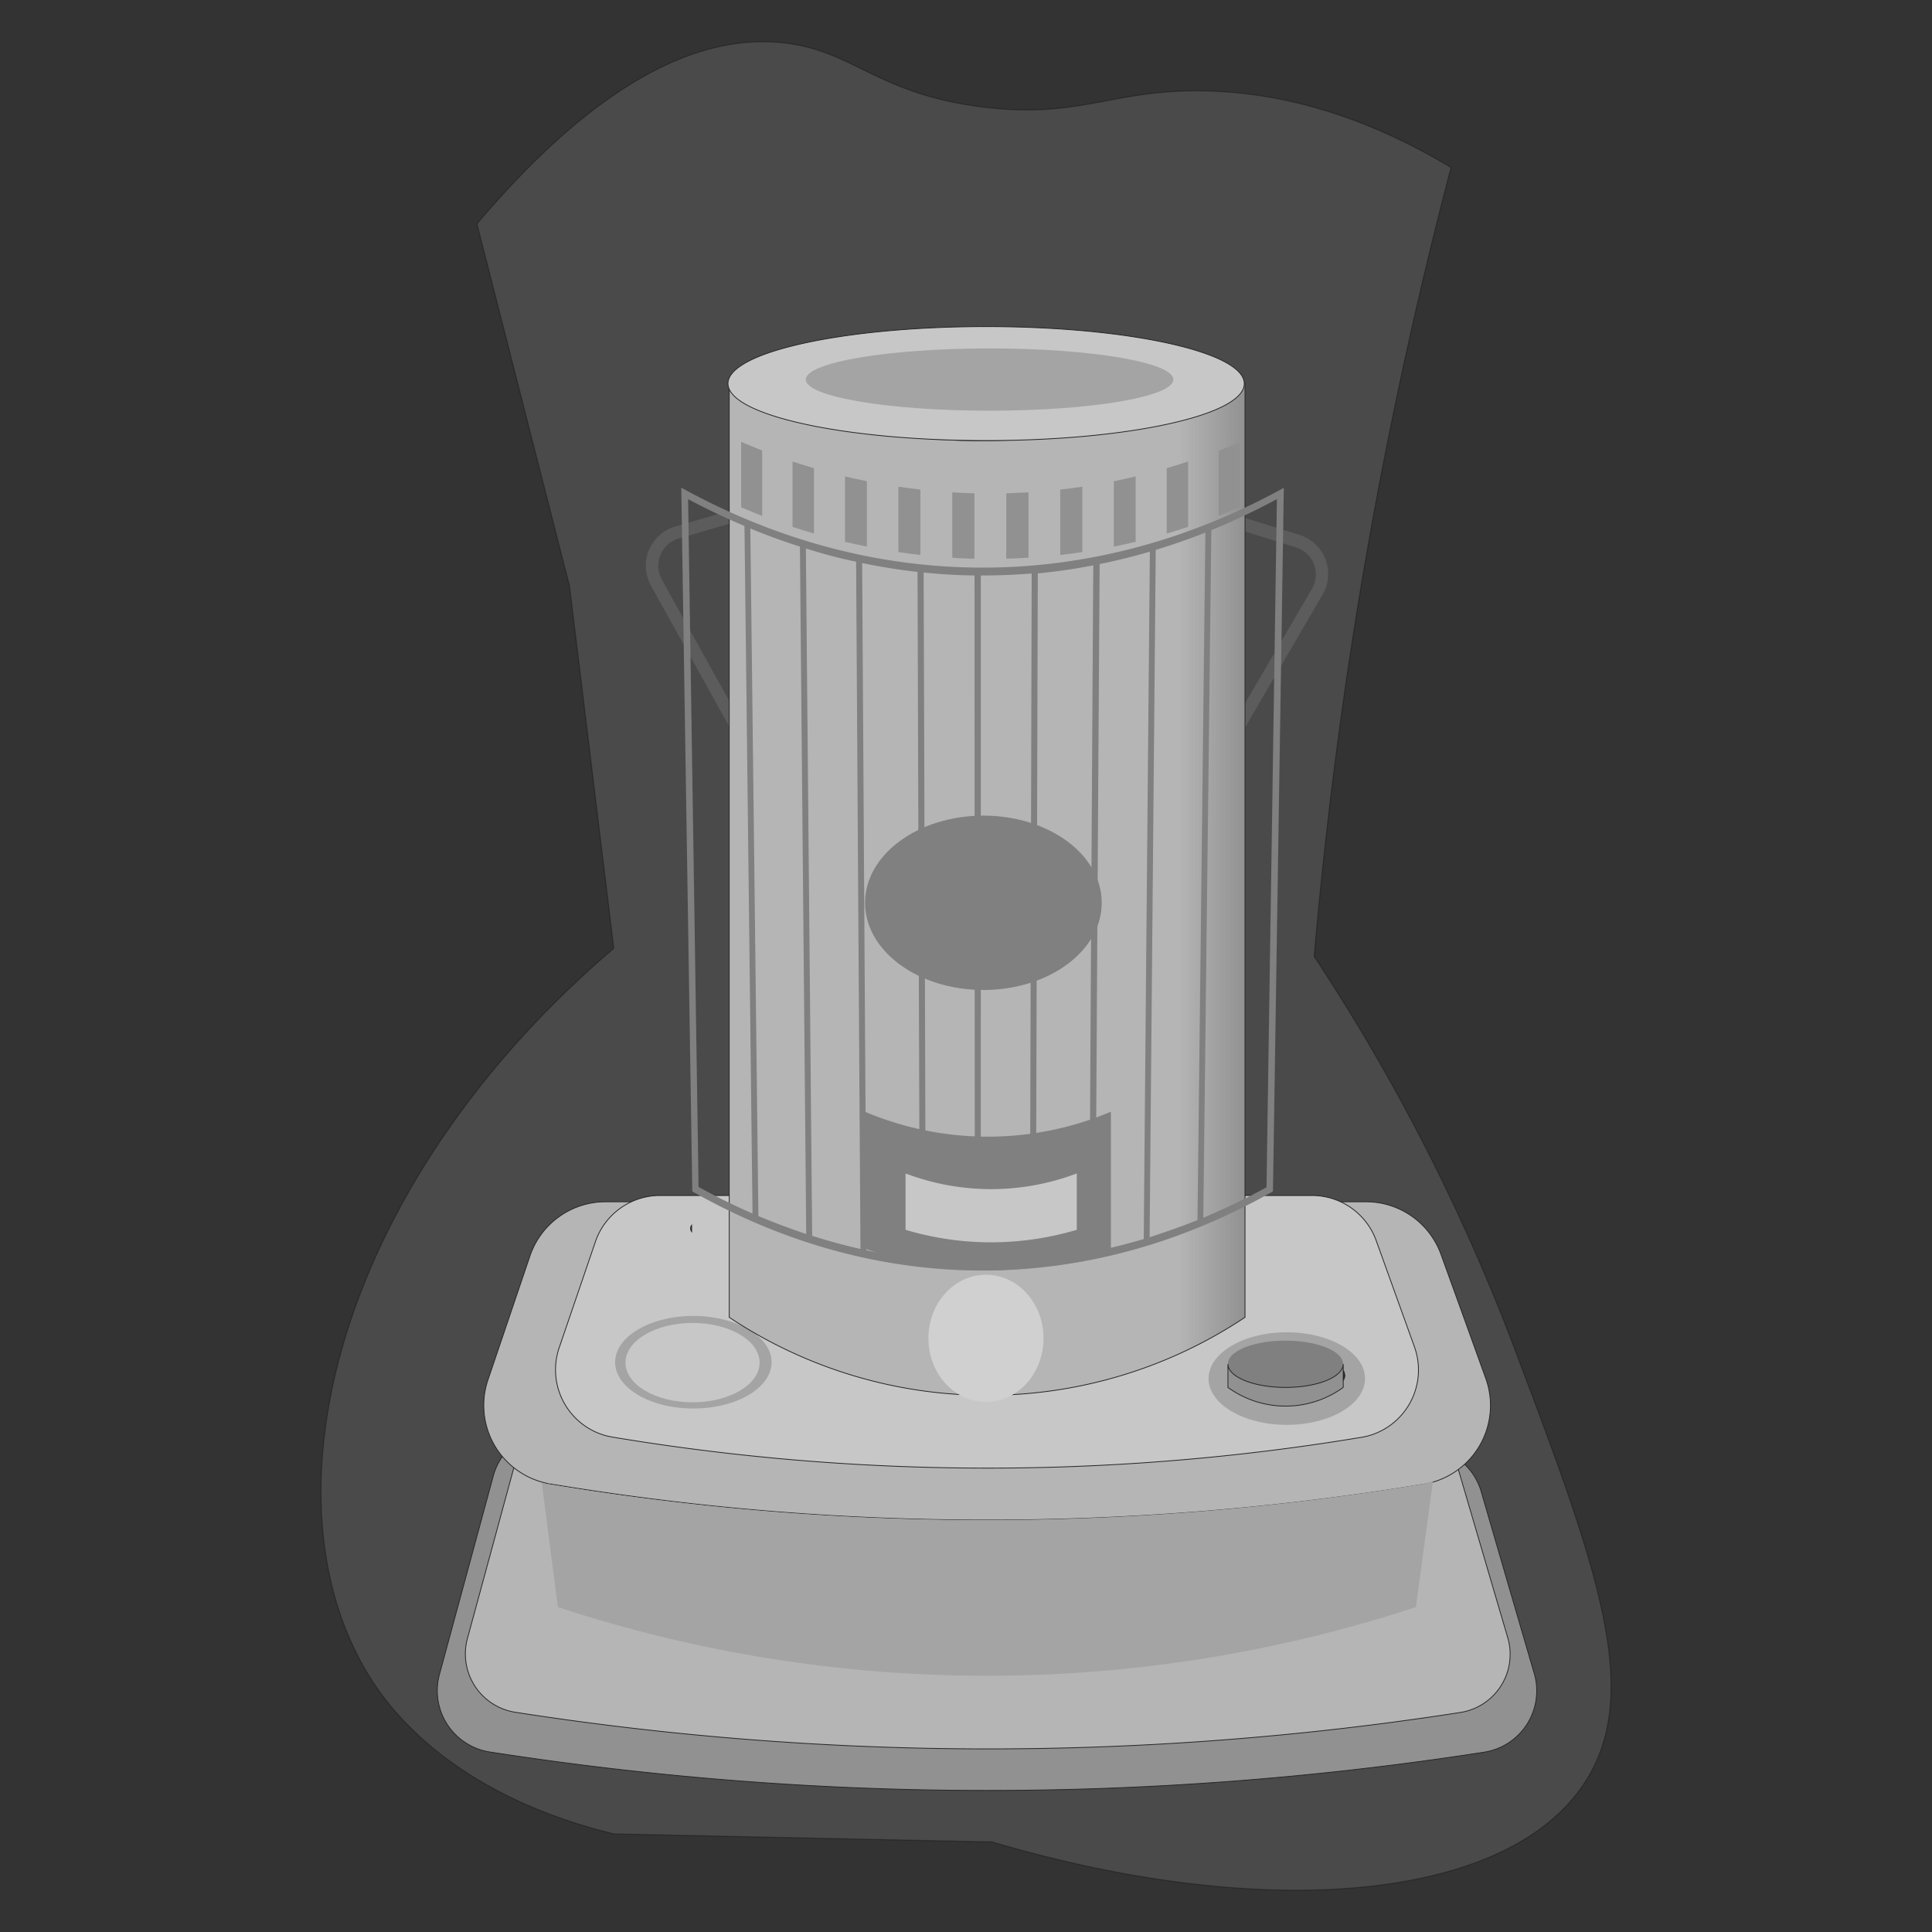
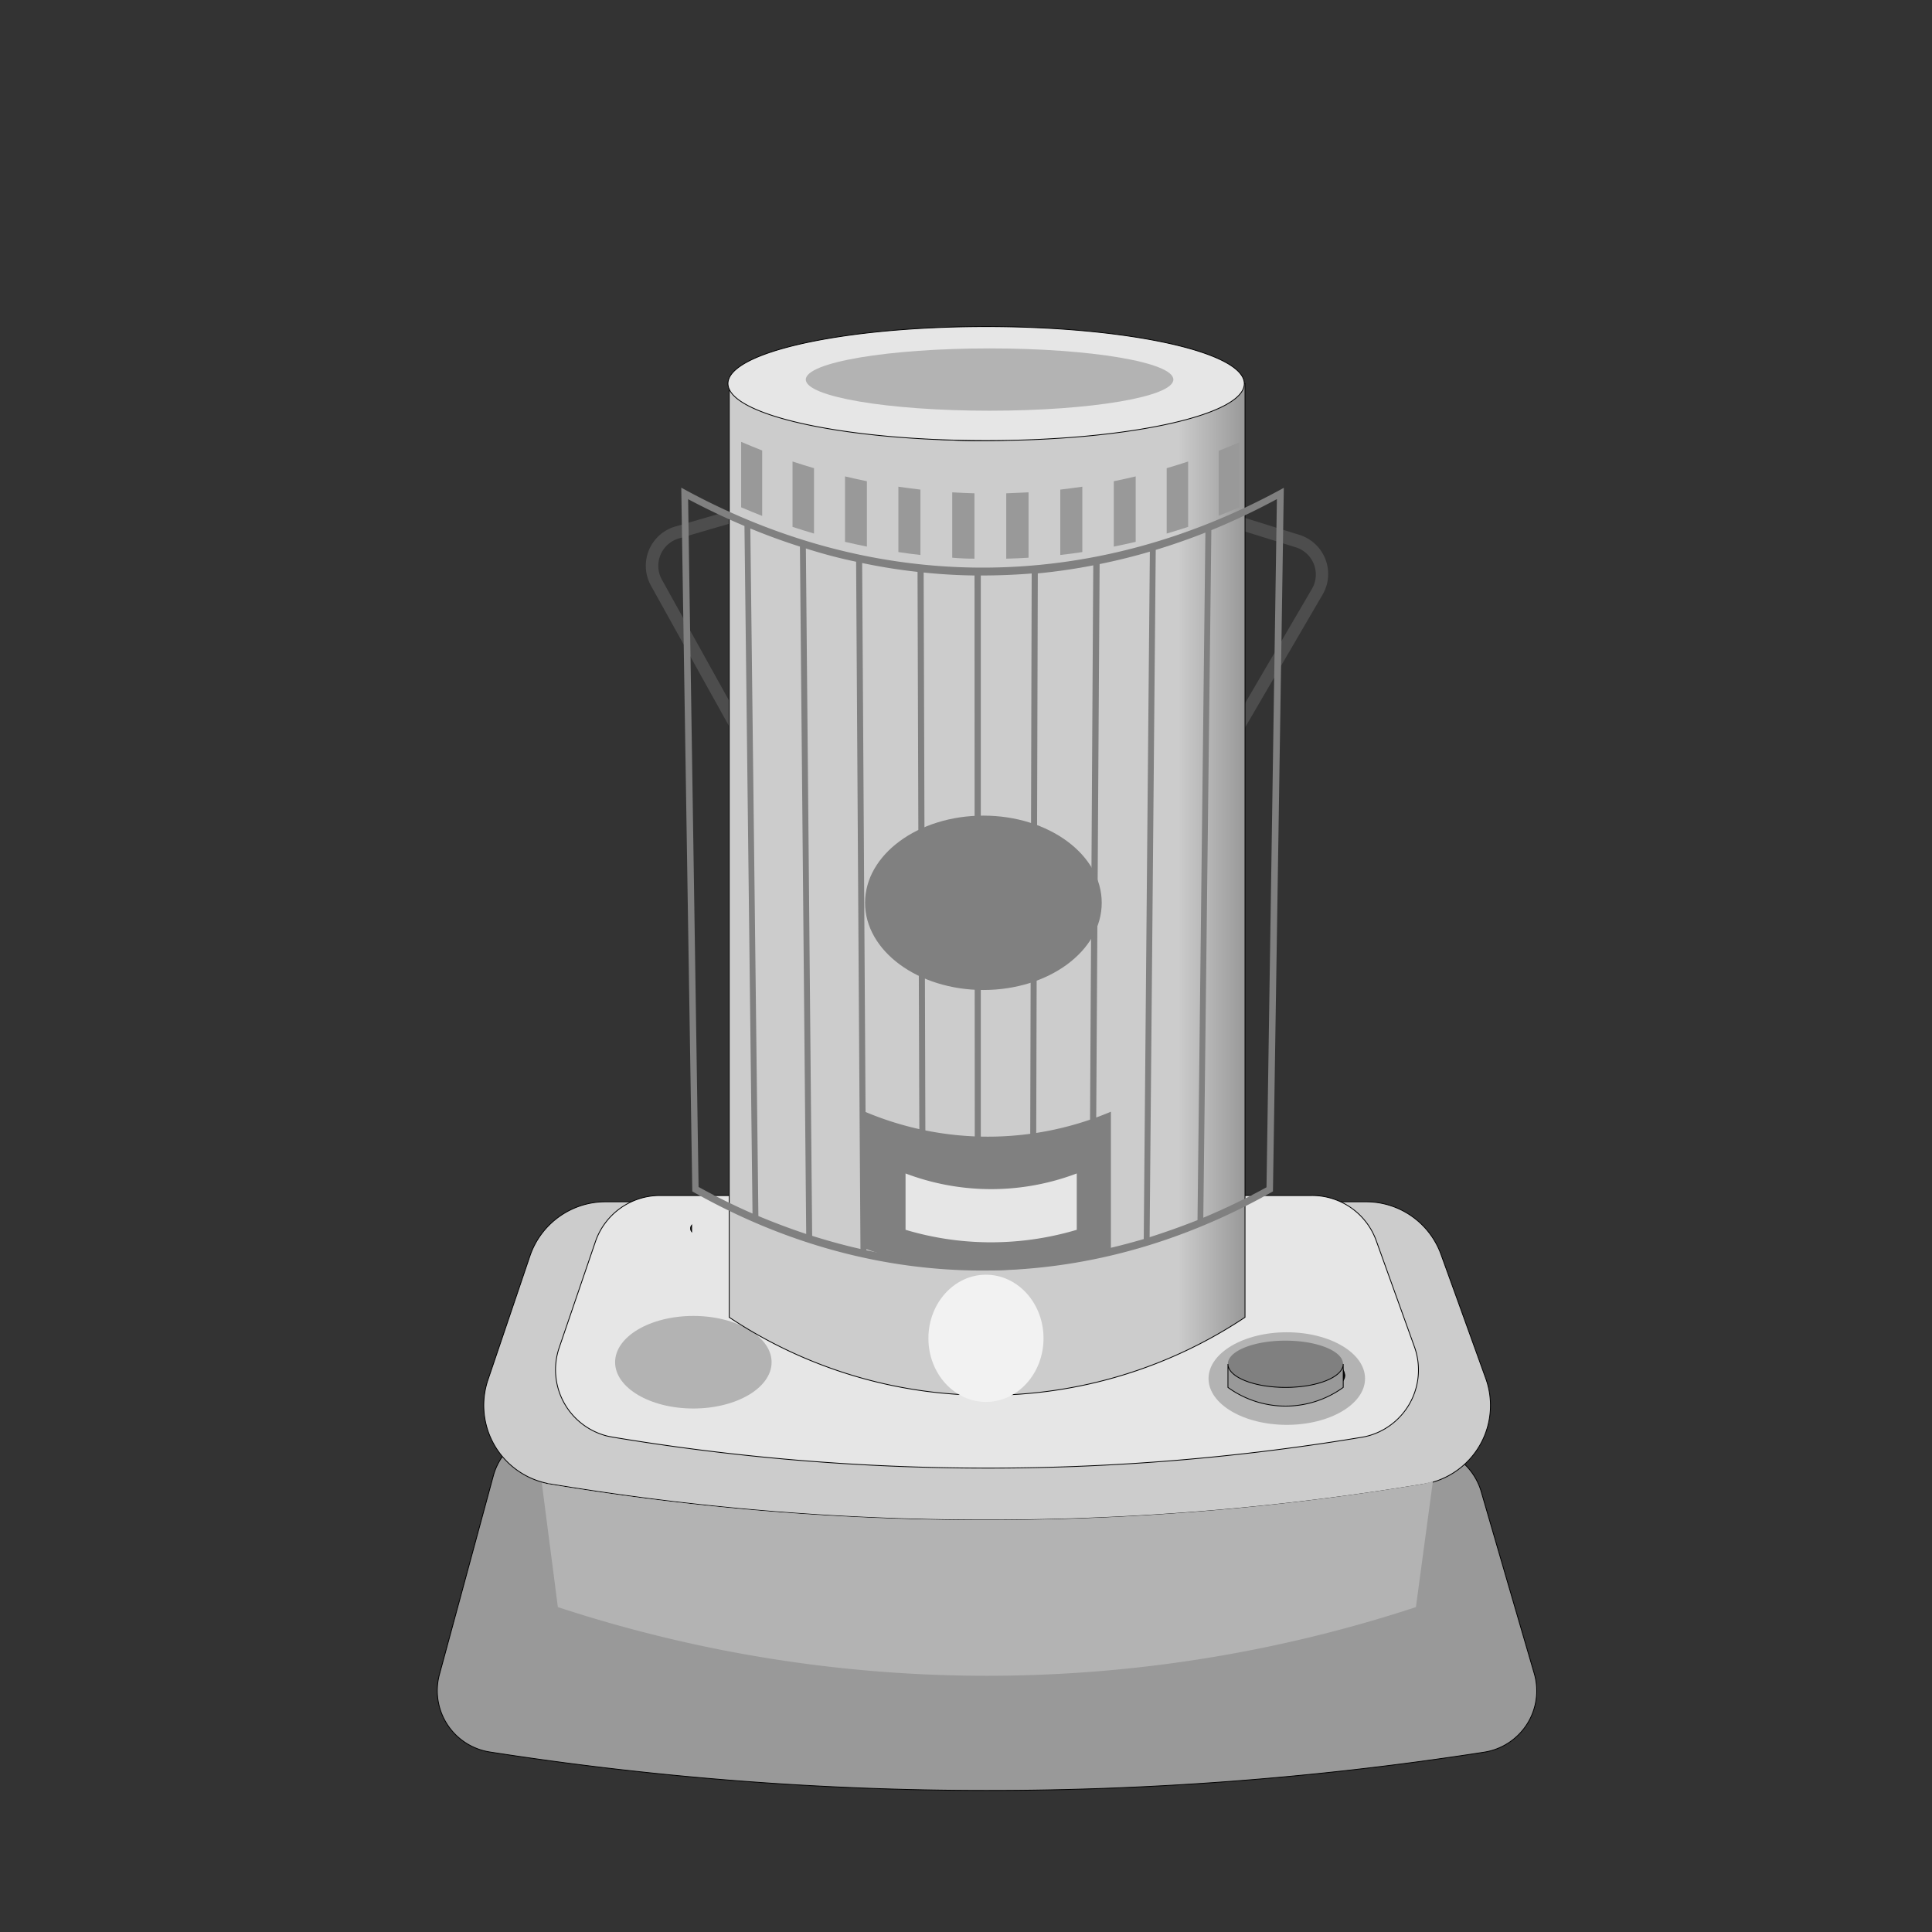
<svg xmlns="http://www.w3.org/2000/svg" viewBox="0 0 240 240">
  <rect x="0" y="0" width="240" height="240" fill="#333333" stroke="none" />
  <defs>
    <linearGradient id="a" x1="90.59" y1="110.46" x2="154.66" y2="110.46" gradientUnits="userSpaceOnUse">
      <stop offset="0.87" stop-color="#ccc" />
      <stop offset="1" stop-color="#999" />
    </linearGradient>
  </defs>
  <rect width="240" height="240" fill="none" />
  <path d="M61.28,183.34,54.59,208a7.71,7.71,0,0,0,6.27,9.64,402.54,402.54,0,0,0,59.65,4.77,402,402,0,0,0,63.86-4.75,7.71,7.71,0,0,0,6.22-9.77q-3.3-11.29-6.59-22.6a7.71,7.71,0,0,0-7.25-5.54l-107.88-2.1A7.72,7.72,0,0,0,61.28,183.34Z" fill="#999" stroke="#000" stroke-miterlimit="10" stroke-width="0.1" />
-   <path d="M64.43,180.12l-6.37,23.44a7.33,7.33,0,0,0,6,9.15,382.7,382.7,0,0,0,56.67,4.54,382.09,382.09,0,0,0,60.67-4.52,7.31,7.31,0,0,0,5.9-9.28Q184.14,192.71,181,182a7.33,7.33,0,0,0-6.89-5.27l-102.48-2A7.31,7.31,0,0,0,64.43,180.12Z" fill="#ccc" stroke="#000" stroke-miterlimit="10" stroke-width="0.1" />
  <path d="M178.37,184a10.69,10.69,0,0,1-1.53.38,331.53,331.53,0,0,1-58.42,4.42,329.79,329.79,0,0,1-50.09-4.46c-.24,0-.47-.09-.7-.15a9.9,9.9,0,0,1-7-12.82L65.84,156a9.92,9.92,0,0,1,9.38-6.71h94.47a9.9,9.9,0,0,1,9.32,6.55q2.78,7.68,5.54,15.35A9.92,9.92,0,0,1,178.37,184Z" fill="#ccc" stroke="#000" stroke-miterlimit="10" stroke-width="0.1" />
  <path d="M178,184l-2.11,15.64a170.76,170.76,0,0,1-106.59,0l-2-15.45q.35.09.69.15a329.81,329.81,0,0,0,50.1,4.46,331.53,331.53,0,0,0,58.42-4.42A10.69,10.69,0,0,0,178,184Z" fill="#b3b3b3" />
  <path d="M170.42,178.23a8.08,8.08,0,0,1-1.31.32,282.92,282.92,0,0,1-50.09,3.8,283.57,283.57,0,0,1-42.95-3.83l-.6-.12a8.49,8.49,0,0,1-6-11l4.49-13.14a8.48,8.48,0,0,1,8-5.75h81a8.48,8.48,0,0,1,8,5.61l4.74,13.17A8.49,8.49,0,0,1,170.42,178.23Z" fill="#e6e6e6" stroke="#000" stroke-miterlimit="10" stroke-width="0.1" />
  <ellipse cx="86.13" cy="169.22" rx="9.72" ry="5.75" fill="#b3b3b3" />
-   <ellipse cx="86.03" cy="169.27" rx="8.33" ry="4.93" fill="#e6e6e6" />
  <ellipse cx="159.85" cy="171.25" rx="9.72" ry="5.75" fill="#b3b3b3" />
  <path d="M152.81,164a1.36,1.36,0,0,0,0,.2V164Z" fill="#c1272d" />
  <path d="M167.11,164v.2a1.36,1.36,0,0,0,0-.2Z" fill="#c1272d" />
  <path d="M167.11,170.83c0,1.6-3.21,2.9-7.16,2.9s-7.16-1.3-7.16-2.9a1.11,1.11,0,0,1,0-.19c.24-1.52,3.35-2.71,7.14-2.71s6.9,1.19,7.14,2.71A1.11,1.11,0,0,1,167.11,170.83Z" />
  <path d="M120.59,111a5.07,5.07,0,0,1-2.21-.51L97.22,100.29A5.05,5.05,0,0,1,95,98.18L80.87,72.76a5.08,5.08,0,0,1,3-7.35L120.7,54.7a5,5,0,0,1,2.93,0l37.78,11.74a5.09,5.09,0,0,1,2.89,7.42l-15.42,26.43a5.09,5.09,0,0,1-2.75,2.25l-23.88,8.2A5.25,5.25,0,0,1,120.59,111Zm1.53-55a3.34,3.34,0,0,0-1,.14L84.32,66.89A3.54,3.54,0,0,0,82.22,72L96.34,97.43a3.52,3.52,0,0,0,1.55,1.46l21.17,10.25a3.49,3.49,0,0,0,2.69.16l23.88-8.19a3.56,3.56,0,0,0,1.91-1.57L163,73.11A3.54,3.54,0,0,0,161,68L123.17,56.21A3.48,3.48,0,0,0,122.12,56.05Z" fill="#4d4d4d" />
  <path d="M85.92,152.21V153a.65.65,0,0,1-.13-.38A.6.6,0,0,1,85.92,152.21Z" fill="#4d4d4d" stroke="#000" stroke-miterlimit="10" stroke-width="0.1" />
  <path d="M154.66,47.64v116a57.8,57.8,0,0,1-64.07,0V48.36a79.67,79.67,0,0,0,31.91,6.38A79.81,79.81,0,0,0,154.66,47.64Z" stroke="#000" stroke-miterlimit="10" stroke-width="0.1" fill="url(#a)" />
  <path d="M154.57,47.66h0c0,3.9-14.37,7.07-32.07,7.07-16.64,0-30.32-2.8-31.91-6.38a1.74,1.74,0,0,1-.16-.7c0-3.91,14.36-7.08,32.07-7.08S154.57,43.75,154.57,47.66Z" fill="#e6e6e6" stroke="#000" stroke-miterlimit="10" stroke-width="0.1" />
  <path d="M84.63,60.58Q85.31,104.28,86,148c23.12,13.11,49,13.11,72.13,0l1.35-87.4C135.49,73.82,108.62,73.82,84.63,60.58Zm2.15,86.87q-.65-42.72-1.3-85.44,3.45,1.83,7,3.33l1,85.41Q90.11,149.28,86.78,147.45Zm13.37,5.84q-3-1-5.94-2.23l-1-85.41c2,.83,4.09,1.59,6.16,2.25Q99.76,110.59,100.15,153.29Zm6.74,1.86c-2-.45-4-1-6-1.63l-.78-85.39q3.11,1,6.24,1.65Q106.61,112.47,106.89,155.15Zm7.37,1.25c-2.21-.25-4.43-.62-6.63-1.09q-.27-42.68-.53-85.37c2.28.48,4.58.85,6.88,1.1Q114.11,113.71,114.26,156.4Zm6.84.44q-3.06,0-6.1-.36-.12-42.67-.26-85.36c2.11.22,4.21.34,6.32.37Q121.07,114.17,121.1,156.84Zm6.84-.25c-2,.18-4.07.26-6.1.26q0-42.67,0-85.36c2.11,0,4.22-.08,6.32-.25Zm7.38-1q-3.31.64-6.64,1l.24-85.36q3.45-.33,6.89-1Q135.55,112.87,135.32,155.55Zm6.76-1.67q-3,.88-6,1.52.25-42.69.52-85.37,3.13-.63,6.24-1.54Q142.45,111.18,142.08,153.88Zm6.68-2.35c-2,.79-4,1.5-5.95,2.12q.38-42.69.76-85.38,3.1-.94,6.17-2.15Q149.25,108.83,148.76,151.53Zm8.57-4.08a81.68,81.68,0,0,1-7.85,3.78q.5-42.7,1-85.41A85.3,85.3,0,0,0,158.62,62Z" fill="gray" />
  <ellipse cx="122.16" cy="112.15" rx="14.7" ry="10.83" fill="gray" />
  <path d="M138,155.1a44.58,44.58,0,0,1-30.56,0v-17a39.2,39.2,0,0,0,30.56,0Z" fill="gray" />
  <path d="M133.76,152.77a37.35,37.35,0,0,1-11.21,1.55,37,37,0,0,1-10.06-1.55v-7a30,30,0,0,0,21.27,0Z" fill="#e6e6e6" />
  <ellipse cx="122.93" cy="47.15" rx="22.83" ry="3.87" fill="#b3b3b3" />
  <ellipse cx="122.48" cy="166.25" rx="7.15" ry="7.9" fill="#f2f2f2" />
  <path d="M94.68,64.09c-.87-.34-1.74-.7-2.61-1.07V54.89c.87.37,1.74.73,2.61,1.07Z" fill="#999" />
  <path d="M101.12,66.28c-.89-.26-1.78-.54-2.67-.83V57.33c.89.29,1.78.57,2.67.83Z" fill="#999" />
  <path d="M107.69,67.9c-.91-.18-1.81-.38-2.72-.59V59.18c.91.22,1.81.41,2.72.6Z" fill="#999" />
  <path d="M114.34,68.94c-.91-.1-1.83-.22-2.74-.36V60.46c.91.13,1.83.25,2.74.36Z" fill="#999" />
  <path d="M121.05,69.4q-1.38,0-2.76-.12V61.16q1.38.08,2.76.12Z" fill="#999" />
  <path d="M127.77,69.28c-.93.06-1.85.1-2.77.12V61.28l2.77-.12Z" fill="#999" />
  <path d="M134.45,68.58c-.91.14-1.83.26-2.74.36V60.82c.91-.11,1.83-.23,2.74-.36Z" fill="#999" />
  <path d="M141.08,67.31c-.91.21-1.81.41-2.72.59V59.78c.91-.19,1.81-.38,2.72-.6Z" fill="#999" />
  <path d="M147.6,65.45c-.89.29-1.78.57-2.67.83V58.16c.89-.26,1.78-.54,2.67-.83Z" fill="#999" />
  <path d="M154,63c-.87.37-1.74.73-2.61,1.07V56c.87-.34,1.74-.7,2.61-1.07Z" fill="#999" />
  <path d="M166.86,169.44c0,1.61-3.21,2.91-7.16,2.91s-7.16-1.3-7.16-2.91a.65.65,0,0,1,0-.19c.24-1.51,3.34-2.71,7.14-2.71s6.9,1.2,7.14,2.71A1.37,1.37,0,0,1,166.86,169.44Z" fill="gray" />
  <path d="M166.86,169.44v2.91a12.2,12.2,0,0,1-14.32,0v-2.91c0,1.61,3.2,2.91,7.16,2.91S166.86,171.05,166.86,169.44Z" fill="#999" stroke="#000" stroke-miterlimit="10" stroke-width="0.1" />
-   <path d="M197.25,220.81c-9.15,15.32-39.56,18.18-74,8l-47-1c-19.8-4.84-27.55-15.22-30-19-14.31-22.11-4.58-61.56,30-91q-2.75-22.5-5.5-45-5.75-22.5-11.5-45c17-20.08,29.52-23.34,37.88-22.5,8.93.91,11.7,6.36,25,8,12.25,1.51,16.12-2.35,28-2,7.26.22,17.63,2,30.12,9.5-4.08,15.54-7.88,32.58-11,51-2.81,16.63-4.73,32.36-6,47a246.94,246.94,0,0,1,25,49C198,193.71,204,209.57,197.25,220.81Z" fill="gray" stroke="#000" stroke-miterlimit="10" stroke-width="0.13" opacity="0.3" />
</svg>